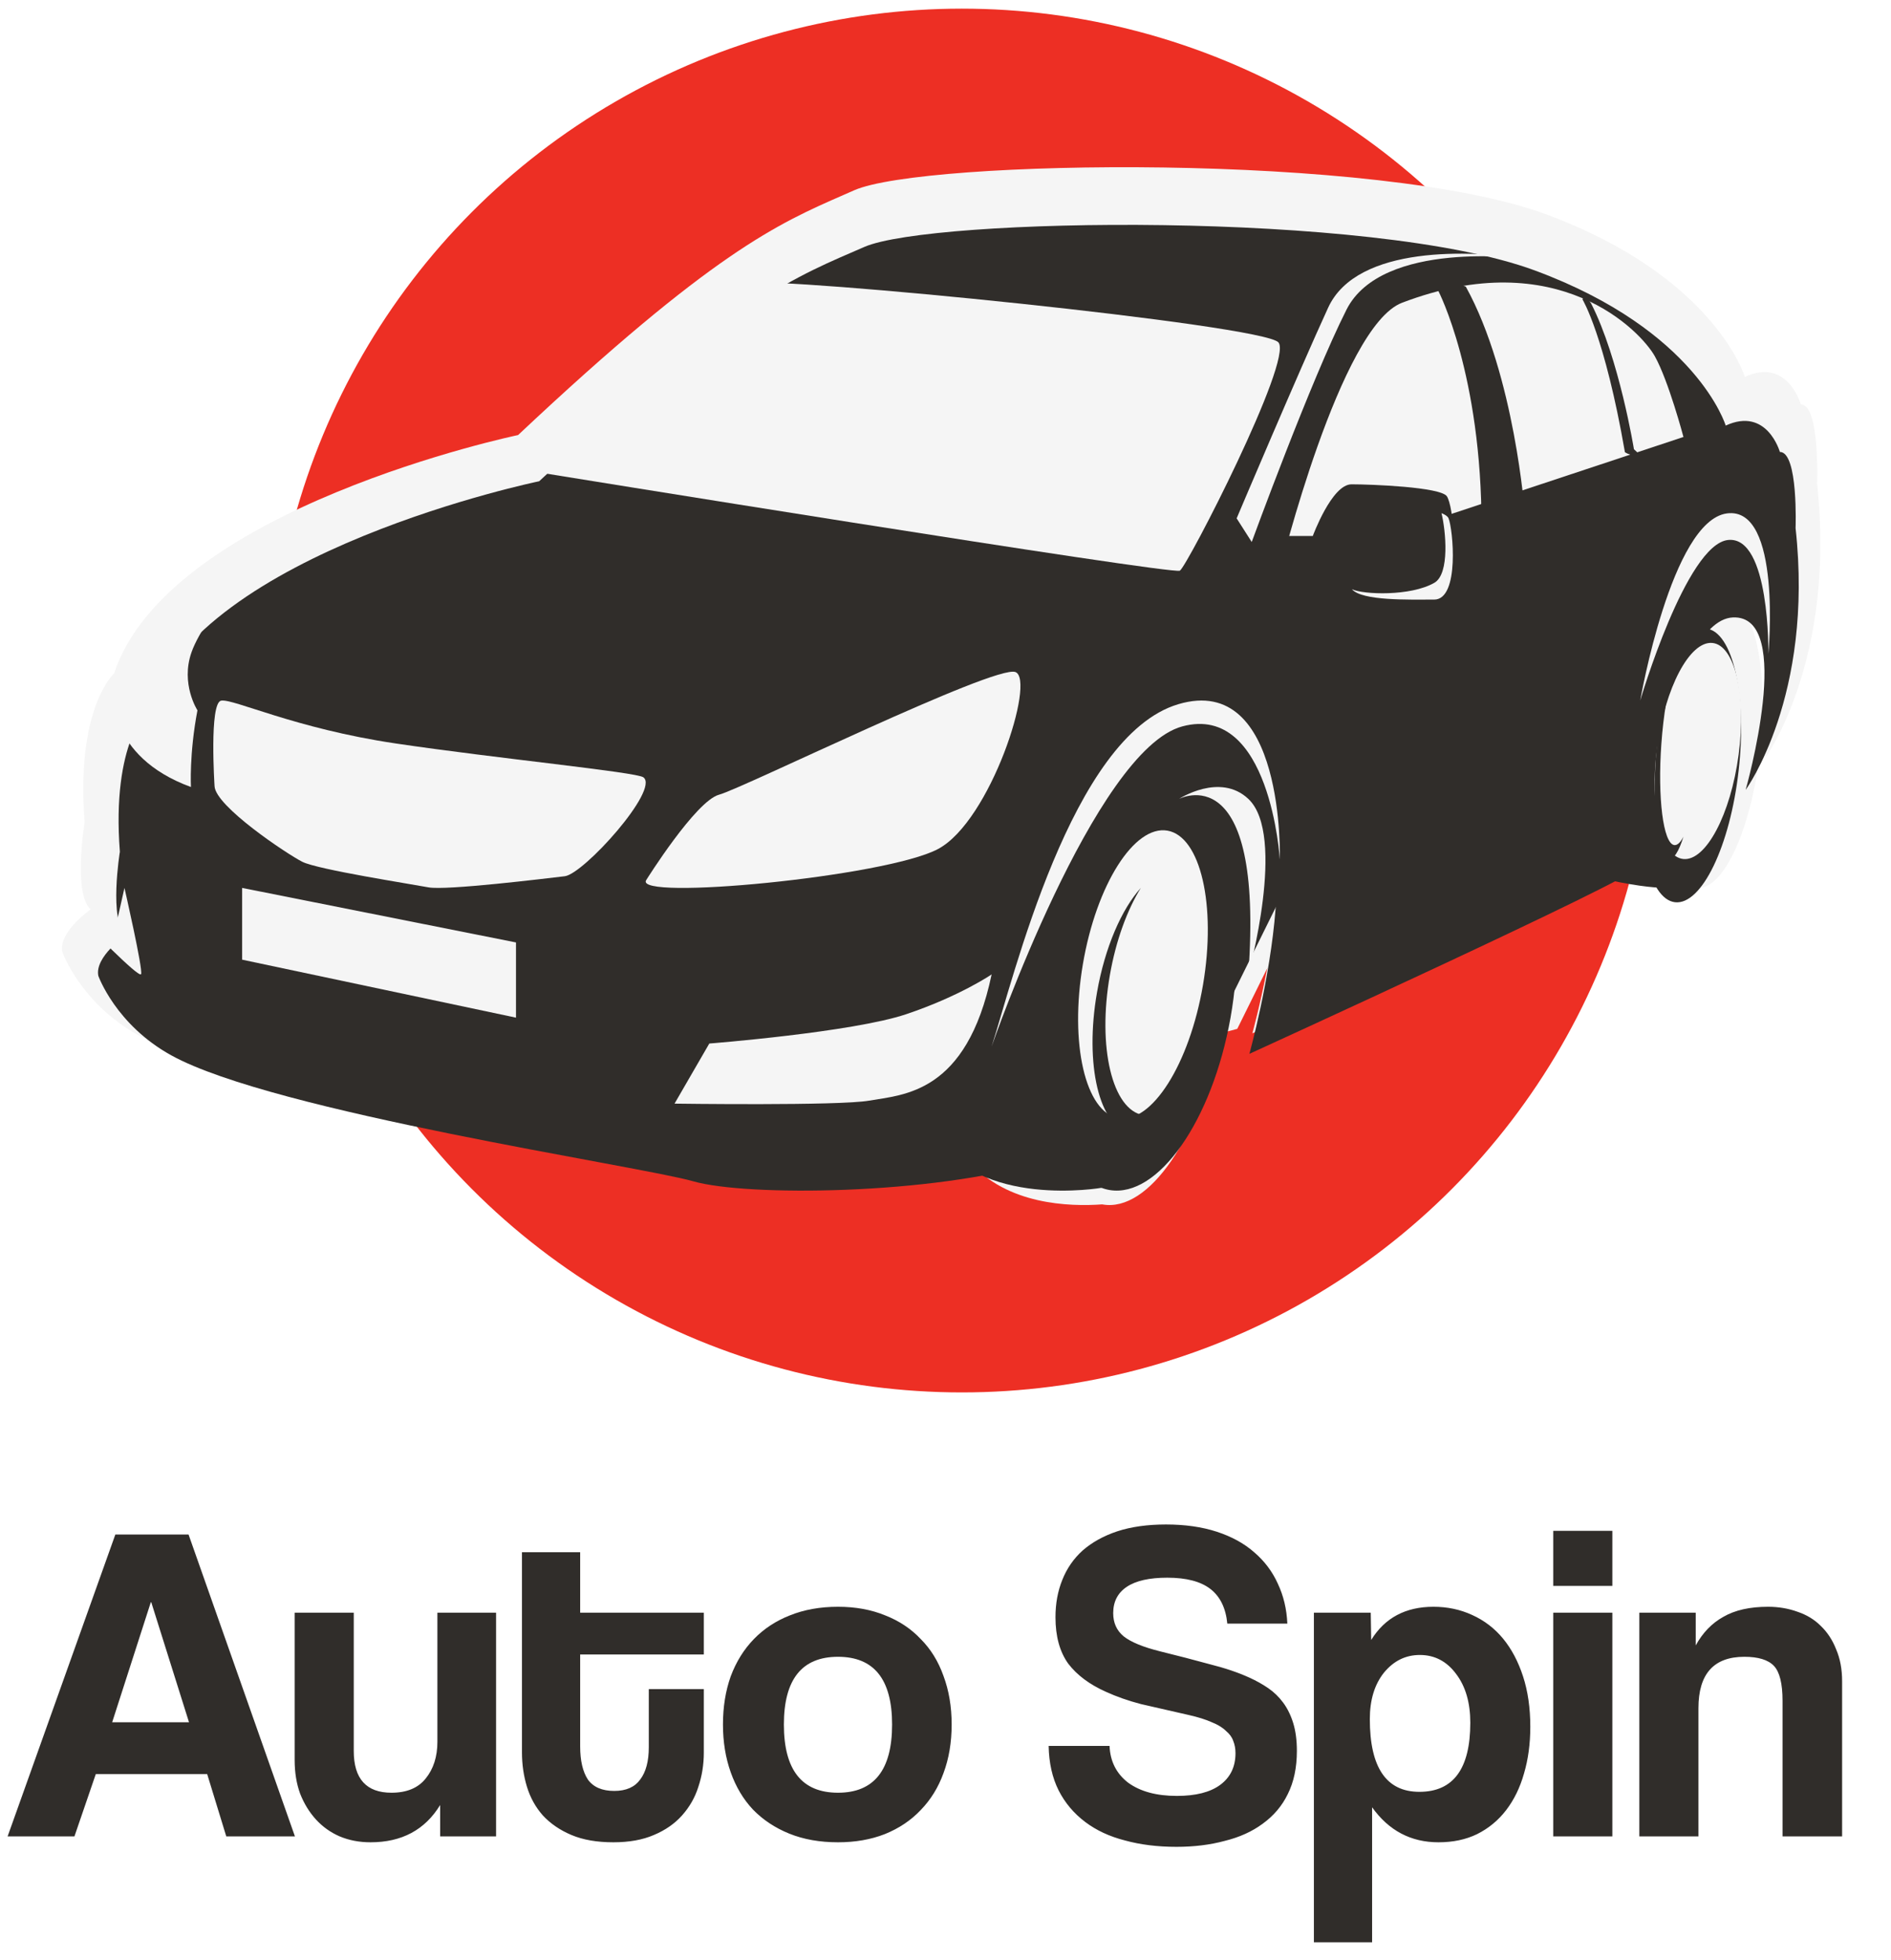
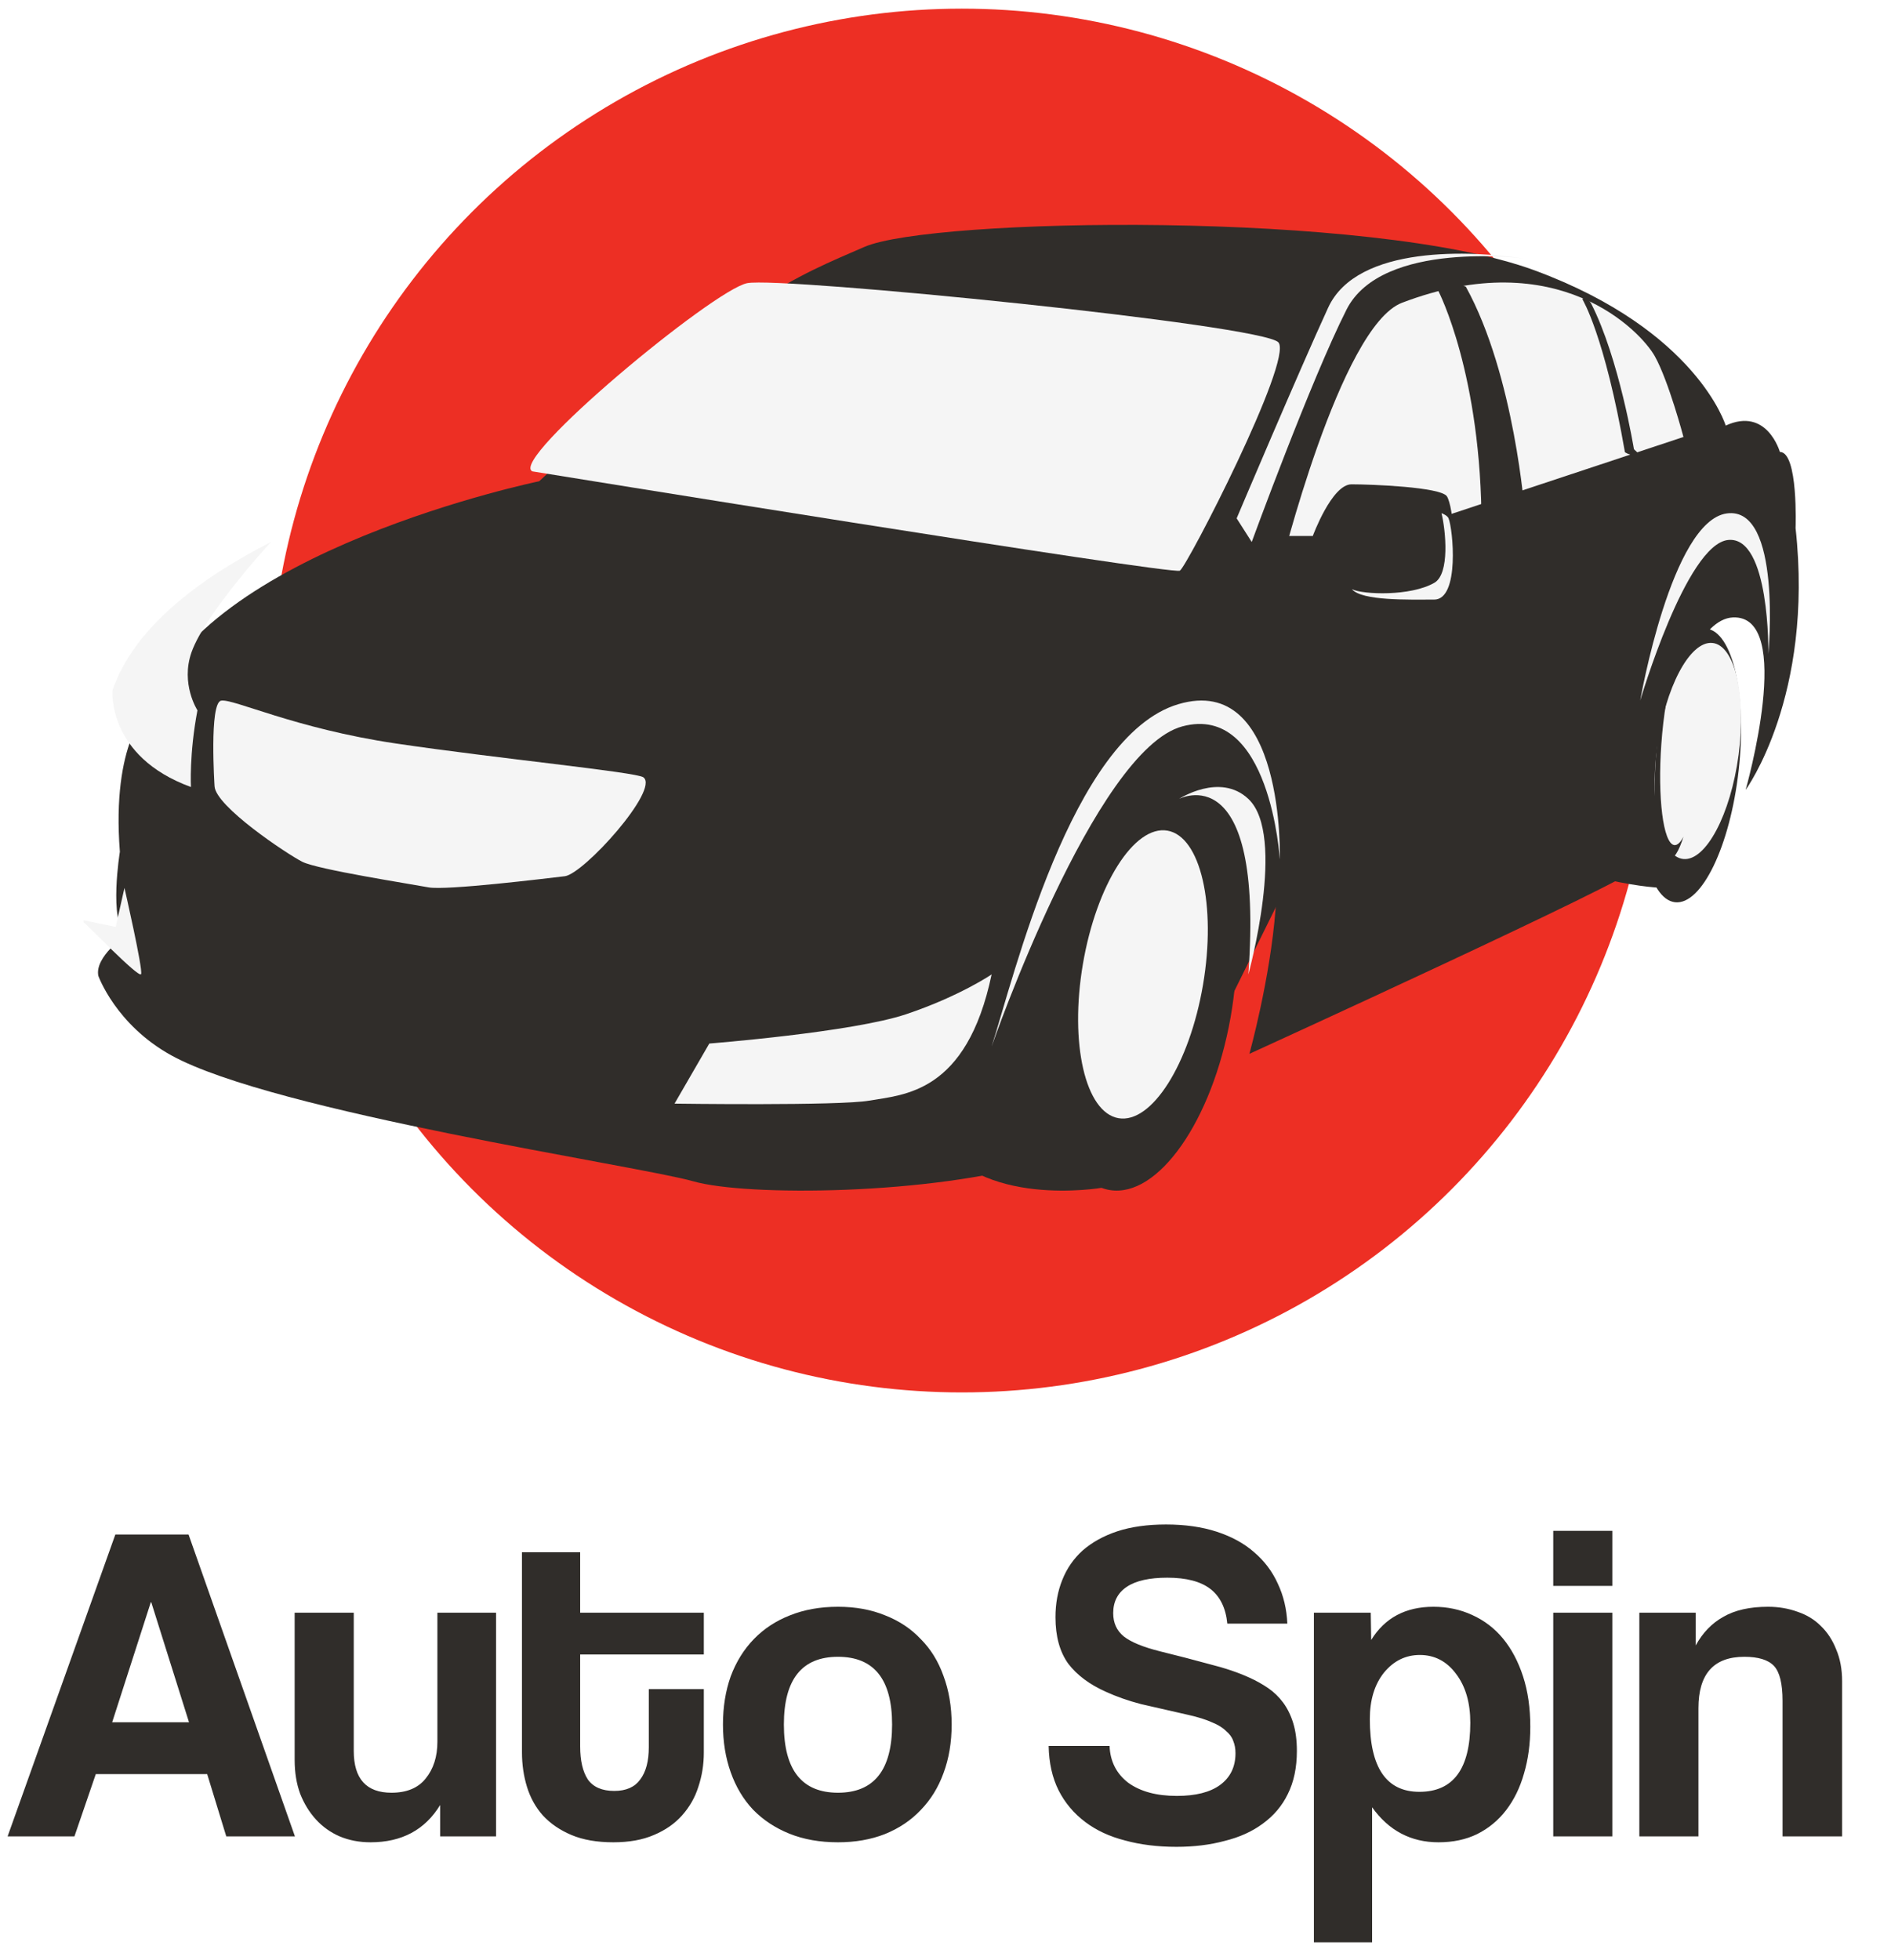
<svg xmlns="http://www.w3.org/2000/svg" width="82" height="85" viewBox="0 0 82 85" fill="none">
  <circle cx="41.709" cy="30.375" r="30" fill="#ED2F24" />
-   <path fill-rule="evenodd" clip-rule="evenodd" d="M5.97 44.87C3.476 43.477 2.702 41.27 2.702 41.27C2.53 40.404 3.932 39.43 3.932 39.431C3.164 38.768 3.668 35.649 3.668 35.649C3.284 30.673 4.947 29.2 4.947 29.2C7.312 22.021 22.466 18.864 22.466 18.864C30.892 10.939 33.743 9.693 36.577 8.454C36.733 8.386 36.888 8.318 37.044 8.249C40.048 6.923 59.805 6.591 67.094 9.311C74.383 12.031 75.662 16.343 75.662 16.343C77.516 15.481 78.091 17.537 78.091 17.537C78.923 17.537 78.795 20.987 78.795 20.987C79.626 28.617 76.557 32.844 76.557 32.844C76.557 32.844 78.795 24.901 75.981 25.034C75.468 25.058 74.992 25.442 74.555 26.056C74.678 26.009 74.801 25.991 74.923 26.005C76.072 26.135 76.702 29.038 76.331 32.487C75.959 35.936 74.726 38.626 73.577 38.495C73.562 38.494 73.546 38.491 73.531 38.489C73.047 38.528 72.043 38.487 70.078 38.017C69.798 37.95 69.655 37.788 69.596 37.557C65.065 39.839 54.307 44.805 54.307 44.805C54.307 44.805 54.636 43.614 54.953 41.98L53.652 44.611L52.934 44.801C52.047 49.3 49.816 52.579 47.81 52.224L47.797 52.221C46.38 52.325 43.661 52.241 42.05 50.373C37.279 51.198 31.338 51.148 29.371 50.577C28.711 50.385 26.993 50.062 24.752 49.641C18.846 48.53 9.31 46.737 5.97 44.87Z" fill="#F5F5F5" />
  <path d="M52.715 44.611L49.825 45.375L46.125 34.131C46.125 34.131 54.61 31.6 54.902 31.625C55.193 31.651 56.75 36.45 56.75 36.45L52.715 44.611Z" fill="#302D2A" />
  <path d="M75.393 33.413C75.022 36.69 73.789 39.245 72.639 39.121C71.49 38.996 70.86 36.239 71.232 32.962C71.603 29.685 72.836 27.13 73.985 27.254C75.135 27.379 75.765 30.136 75.393 33.413Z" fill="#302D2A" />
  <path d="M73 38.406C73 38.406 72.358 38.786 69.141 38.017C68.09 37.766 68.97 36.173 68.974 34.612C68.981 31.804 72.903 30.375 72.903 30.375L73 38.406Z" fill="#302D2A" />
  <path d="M53.36 44.125C52.565 48.599 50.22 51.946 48.123 51.6C46.026 51.255 44.97 47.349 45.765 42.875C46.559 38.401 48.904 35.054 51.002 35.399C53.099 35.745 54.155 39.652 53.36 44.125Z" fill="#302D2A" />
  <path d="M47.781 51.501C47.781 51.501 42.42 52.438 40.5 49.166C42.458 44.054 44.524 42.25 44.524 42.25L48.625 46.727L47.781 51.501Z" fill="#302D2A" />
  <path d="M4.264 42.312C4.264 42.312 5.013 44.425 7.425 45.758C11.881 48.222 27.739 50.553 30.058 51.22C32.377 51.886 40.406 51.811 45.137 50.383C45.137 50.383 47.034 35.753 52.414 34.247C57.794 32.741 54.177 45.695 54.177 45.695C54.177 45.695 70.998 38.012 70.874 37.694C70.75 37.376 72.42 26.899 75.141 26.772C77.862 26.645 75.697 34.247 75.697 34.247C75.697 34.247 78.666 30.201 77.862 22.898C77.862 22.898 77.986 19.596 77.181 19.596C77.181 19.596 76.625 17.628 74.832 18.453C74.832 18.453 73.595 14.326 66.545 11.723C59.495 9.119 40.386 9.437 37.48 10.707C34.573 11.976 31.976 12.865 23.38 20.867C23.38 20.867 8.723 23.889 6.435 30.76C6.435 30.76 4.827 32.17 5.198 36.932C5.198 36.932 4.711 39.917 5.454 40.552C5.454 40.551 4.097 41.483 4.264 42.312Z" fill="#302D2A" />
  <path d="M55.5 24.75L73 18.947C73 18.947 72.355 16.512 71.757 15.444C71.158 14.375 67.566 10.546 60.796 13.128C58.113 14.152 55.5 24.75 55.5 24.75Z" fill="#F5F5F5" />
  <path d="M23.082 20.438C23.082 20.438 50.844 24.937 51.163 24.744C51.482 24.551 56.077 15.619 55.439 14.848C54.801 14.077 33.87 11.986 32.4 12.278C30.929 12.57 22.061 19.924 23.082 20.438Z" fill="#F5F5F5" />
  <path d="M62.375 12.624C62.375 12.624 64.253 16.233 64.245 22.875L66.125 22.659V22.292C66.125 22.292 65.688 16.281 63.564 12.432C62.495 11.931 62.375 12.624 62.375 12.624Z" fill="#302D2A" />
  <path d="M68.625 12.989C68.625 12.989 69.585 14.553 70.462 19.607C70.79 19.819 71.125 19.733 71.125 19.733L70.853 19.479C70.853 19.479 70.215 15.545 68.996 13.158C68.659 12.643 68.625 12.989 68.625 12.989Z" fill="#302D2A" />
  <path d="M8.562 30.799C8.562 30.799 7.82 29.655 8.306 28.278C8.899 26.597 11.75 23.5 11.75 23.5C8.613 25.102 5.802 27.23 4.879 29.93C4.879 29.93 4.622 32.79 8.28 34.125C8.28 34.125 8.201 32.694 8.562 30.799Z" fill="#F5F5F5" />
  <path d="M9.304 34.09C9.304 34.09 9.066 30.477 9.589 30.38C10.112 30.284 12.776 31.585 17.151 32.235C21.527 32.886 27.591 33.475 27.9 33.705C28.613 34.235 25.312 37.897 24.49 37.993C23.667 38.09 19.342 38.62 18.579 38.475C17.817 38.331 13.774 37.704 13.109 37.367C12.443 37.029 9.344 34.962 9.304 34.09Z" fill="#F5F5F5" />
-   <path d="M28.023 38.159C28.023 38.159 30.17 34.726 31.183 34.457C32.196 34.188 43.147 28.803 44.033 29.14C44.919 29.476 42.952 35.601 40.676 36.813C38.399 38.024 27.428 39.06 28.023 38.159Z" fill="#F5F5F5" />
  <path d="M3.625 39.991C3.724 40.036 6.028 42.438 6.118 42.238C6.208 42.038 5.397 38.5 5.397 38.5L5.017 40.191L3.625 39.902" fill="#F5F5F5" />
  <path d="M29.25 47.853C29.25 47.853 36.383 47.954 37.693 47.723C39.17 47.462 41.914 47.43 43 42.25C43 42.25 41.622 43.194 39.291 43.977C36.957 44.76 30.758 45.247 30.758 45.247L29.25 47.853Z" fill="#F5F5F5" />
  <path d="M43 45.375C43.952 42.431 46.452 31.915 51.094 30.534C55.736 29.151 55.498 37.263 55.498 37.263C55.498 37.263 55.081 30.473 51.272 31.495C47.464 32.516 43 45.375 43 45.375Z" fill="#F5F5F5" />
  <path d="M71.125 30.375C71.125 30.375 72.475 22.596 74.88 22.262C77.286 21.93 76.683 28.355 76.683 28.355C76.683 28.355 76.758 23.231 74.939 23.413C73.12 23.594 71.125 30.375 71.125 30.375Z" fill="#F5F5F5" />
  <path d="M55.634 23.241H56.927C56.927 23.241 57.75 21 58.605 21C59.46 21 62.481 21.116 62.744 21.522C63.007 21.928 63.418 24.739 61.898 24.739C60.378 24.739 57.279 25.109 56.677 24.648L54.875 25.375L55.153 23.609L55.634 23.241Z" fill="#302D2A" />
  <path d="M62.812 22.47C62.775 22.386 62.665 22.313 62.508 22.25C62.693 23.007 62.876 24.88 62.198 25.27C61.167 25.863 59.116 25.783 58.625 25.55C59.068 26.056 61.071 25.998 62.189 25.998C63.308 25.998 63.005 22.915 62.812 22.47Z" fill="#F5F5F5" />
  <path d="M53.625 22.476C53.625 22.476 56.334 16.077 57.594 13.338C58.855 10.598 63.868 10.863 66.125 11.217C66.125 11.217 59.93 10.377 58.389 13.426C56.847 16.475 54.279 23.5 54.279 23.5L53.625 22.476Z" fill="#F5F5F5" />
  <path d="M75.392 32.725C75.047 35.312 73.975 37.337 73 37.247C72.023 37.157 71.512 34.987 71.858 32.4C72.203 29.813 73.275 27.788 74.251 27.878C75.226 27.968 75.738 30.138 75.392 32.725Z" fill="#F5F5F5" />
  <path d="M72.595 36.641C72.122 36.559 71.874 34.594 72.042 32.252C72.132 30.987 72.325 29.872 72.558 29.125C72.223 29.764 71.922 31.18 71.802 32.858C71.635 35.201 71.883 37.166 72.356 37.247C72.574 37.285 72.802 36.916 73 36.279C72.868 36.533 72.73 36.664 72.595 36.641Z" fill="#302D2A" />
  <path d="M52.167 42.698C51.581 46.141 49.941 48.731 48.502 48.484C47.064 48.236 46.373 45.245 46.958 41.802C47.544 38.359 49.184 35.769 50.623 36.016C52.061 36.264 52.752 39.255 52.167 42.698Z" fill="#F5F5F5" />
-   <path d="M47.571 43.023C47.914 41.067 48.642 39.413 49.47 38.5C48.883 39.447 48.393 40.768 48.13 42.267C47.58 45.403 48.23 48.129 49.581 48.354C50.09 48.439 50.626 48.157 51.125 47.606C50.484 48.64 49.727 49.227 49.022 49.11C47.67 48.885 47.021 46.159 47.571 43.023Z" fill="#302D2A" />
-   <path d="M10.5 38.5L22.375 40.864V44.125L10.5 41.611V38.5Z" fill="#F5F5F5" />
  <path d="M54.133 42.25C54.133 42.25 55.802 36.212 54.133 34.641C52.902 33.48 51.125 34.641 51.125 34.641C51.125 34.641 54.825 32.695 54.133 42.25Z" fill="#F5F5F5" />
  <path d="M6.559 69.472H6.54L4.864 74.677H8.196L6.559 69.472ZM9.812 79.625L8.984 76.924H4.154L3.228 79.625H0.33L5.002 66.535H8.176L12.789 79.625H9.812ZM19.086 79.625V78.265C18.428 79.342 17.423 79.881 16.069 79.881C15.583 79.881 15.136 79.796 14.729 79.625C14.335 79.454 13.993 79.211 13.704 78.896C13.415 78.58 13.185 78.206 13.014 77.772C12.856 77.338 12.777 76.852 12.777 76.313V69.926H15.34V75.919C15.34 77.128 15.885 77.732 16.976 77.732C17.633 77.732 18.126 77.529 18.455 77.121C18.797 76.701 18.967 76.168 18.967 75.525V69.926H21.511V79.625H19.086ZM28.134 73.238H30.52V75.998C30.52 76.51 30.441 77.003 30.283 77.476C30.139 77.936 29.902 78.35 29.574 78.718C29.258 79.073 28.851 79.356 28.351 79.566C27.865 79.776 27.28 79.881 26.597 79.881C25.887 79.881 25.282 79.776 24.783 79.566C24.284 79.356 23.87 79.073 23.541 78.718C23.226 78.363 22.996 77.949 22.851 77.476C22.706 77.003 22.634 76.504 22.634 75.978V67.304H25.158V69.926H30.52V71.739H25.158V75.722C25.158 76.339 25.269 76.819 25.493 77.161C25.729 77.489 26.11 77.654 26.636 77.654C27.149 77.654 27.523 77.489 27.76 77.161C28.01 76.832 28.134 76.366 28.134 75.761V73.238ZM36.338 77.732C37.902 77.732 38.684 76.747 38.684 74.775C38.684 72.817 37.902 71.838 36.338 71.838C34.774 71.838 33.992 72.817 33.992 74.775C33.992 76.747 34.774 77.732 36.338 77.732ZM36.338 79.881C35.549 79.881 34.846 79.756 34.229 79.507C33.611 79.257 33.085 78.909 32.651 78.462C32.231 78.015 31.909 77.476 31.686 76.845C31.462 76.215 31.35 75.525 31.35 74.775C31.35 74.013 31.462 73.317 31.686 72.686C31.922 72.055 32.257 71.516 32.691 71.069C33.125 70.622 33.644 70.281 34.248 70.044C34.866 69.794 35.563 69.669 36.338 69.669C37.1 69.669 37.784 69.794 38.388 70.044C38.993 70.281 39.505 70.622 39.926 71.069C40.36 71.503 40.688 72.035 40.912 72.666C41.148 73.297 41.267 74 41.267 74.775C41.267 75.551 41.148 76.254 40.912 76.885C40.688 77.502 40.36 78.035 39.926 78.482C39.505 78.928 38.986 79.277 38.369 79.526C37.764 79.763 37.087 79.881 36.338 79.881Z" fill="#302D2A" />
  <path d="M53.22 70.399C53.155 69.728 52.912 69.229 52.491 68.9C52.07 68.572 51.446 68.408 50.618 68.408C49.843 68.408 49.258 68.539 48.864 68.802C48.469 69.065 48.272 69.446 48.272 69.945C48.272 70.366 48.423 70.701 48.726 70.951C49.041 71.201 49.567 71.417 50.303 71.601C51.052 71.785 51.762 71.969 52.432 72.153C53.115 72.324 53.7 72.521 54.186 72.745C54.476 72.876 54.745 73.027 54.995 73.198C55.244 73.369 55.461 73.579 55.645 73.829C55.829 74.079 55.974 74.374 56.079 74.716C56.184 75.058 56.237 75.459 56.237 75.919C56.237 76.642 56.105 77.266 55.842 77.792C55.593 78.304 55.231 78.731 54.758 79.073C54.298 79.415 53.746 79.664 53.102 79.822C52.471 79.993 51.775 80.078 51.013 80.078C50.198 80.078 49.455 79.986 48.785 79.802C48.114 79.632 47.536 79.362 47.05 78.994C46.564 78.626 46.182 78.173 45.907 77.634C45.63 77.082 45.486 76.438 45.473 75.702H48.114C48.141 76.372 48.41 76.904 48.923 77.299C49.449 77.68 50.152 77.87 51.032 77.87C51.847 77.87 52.471 77.713 52.905 77.397C53.352 77.069 53.575 76.609 53.575 76.017C53.575 75.82 53.542 75.643 53.477 75.485C53.424 75.327 53.319 75.183 53.161 75.051C53.017 74.907 52.813 74.782 52.55 74.677C52.287 74.558 51.952 74.453 51.545 74.361C50.73 74.177 50.04 74.02 49.475 73.888C48.923 73.744 48.417 73.566 47.957 73.356C47.247 73.04 46.702 72.633 46.321 72.134C45.953 71.621 45.769 70.951 45.769 70.123C45.769 69.531 45.867 68.993 46.064 68.506C46.261 68.007 46.557 67.58 46.951 67.225C47.359 66.87 47.858 66.594 48.45 66.397C49.054 66.2 49.757 66.101 50.559 66.101C51.387 66.101 52.123 66.206 52.767 66.416C53.411 66.627 53.95 66.922 54.384 67.304C54.83 67.685 55.172 68.138 55.409 68.664C55.658 69.19 55.796 69.768 55.823 70.399H53.22ZM61.549 77.693C63.021 77.693 63.757 76.694 63.757 74.697C63.757 73.829 63.553 73.126 63.146 72.587C62.739 72.035 62.213 71.759 61.569 71.759C60.951 71.759 60.432 72.015 60.011 72.528C59.604 73.04 59.4 73.711 59.4 74.539C59.4 76.642 60.117 77.693 61.549 77.693ZM56.975 84.218V69.926H59.44L59.459 71.109C60.051 70.149 60.951 69.669 62.16 69.669C62.765 69.669 63.324 69.788 63.836 70.024C64.362 70.261 64.809 70.603 65.177 71.049C65.545 71.496 65.834 72.042 66.044 72.686C66.254 73.33 66.359 74.059 66.359 74.874C66.359 75.61 66.267 76.287 66.084 76.904C65.913 77.509 65.656 78.035 65.315 78.482C64.973 78.928 64.552 79.277 64.053 79.526C63.567 79.763 63.008 79.881 62.377 79.881C61.181 79.881 60.222 79.375 59.499 78.363V84.218H56.975ZM67.354 79.625V69.926H69.917V79.625H67.354ZM67.354 68.763V66.377H69.917V68.763H67.354ZM77.297 79.625V73.75C77.297 73.001 77.172 72.495 76.923 72.232C76.673 71.969 76.246 71.838 75.641 71.838C74.314 71.838 73.65 72.581 73.65 74.066V79.625H71.087V69.926H73.532V71.345C73.834 70.793 74.235 70.379 74.734 70.103C75.234 69.814 75.878 69.669 76.666 69.669C77.126 69.669 77.553 69.742 77.948 69.886C78.342 70.018 78.677 70.221 78.953 70.497C79.242 70.773 79.466 71.115 79.624 71.522C79.794 71.917 79.88 72.377 79.88 72.903V79.625H77.297Z" fill="#302D2A" />
</svg>